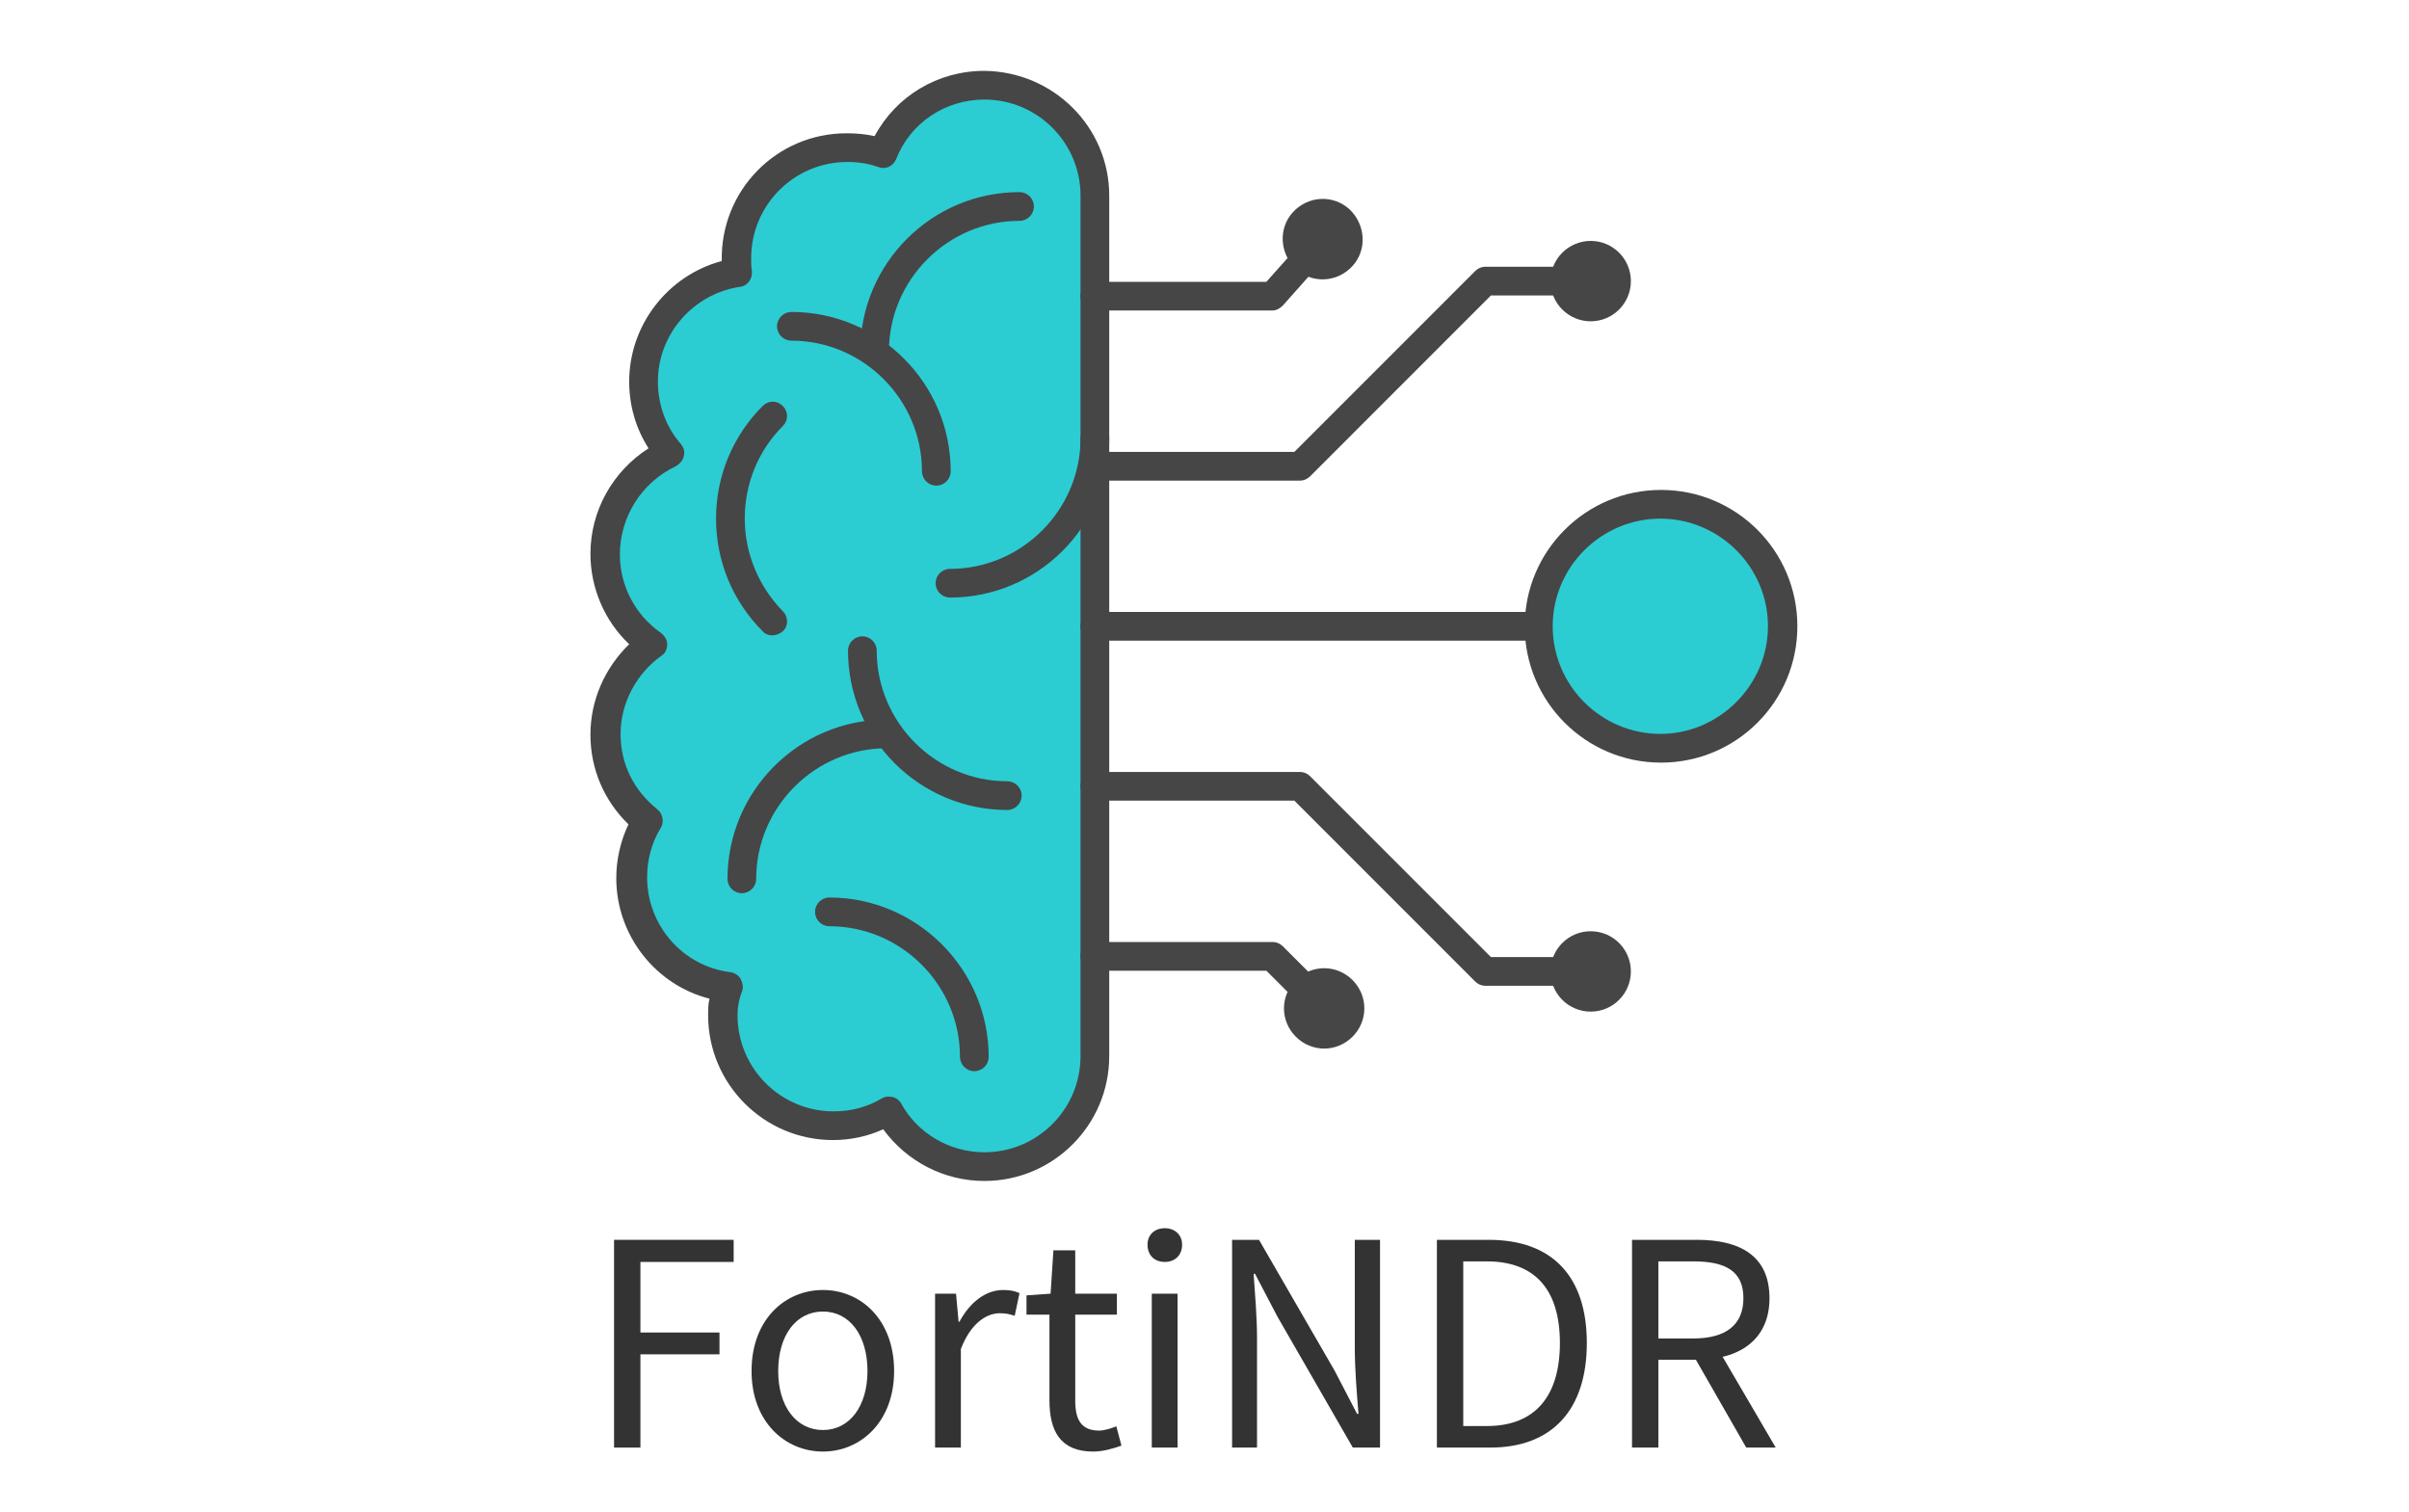
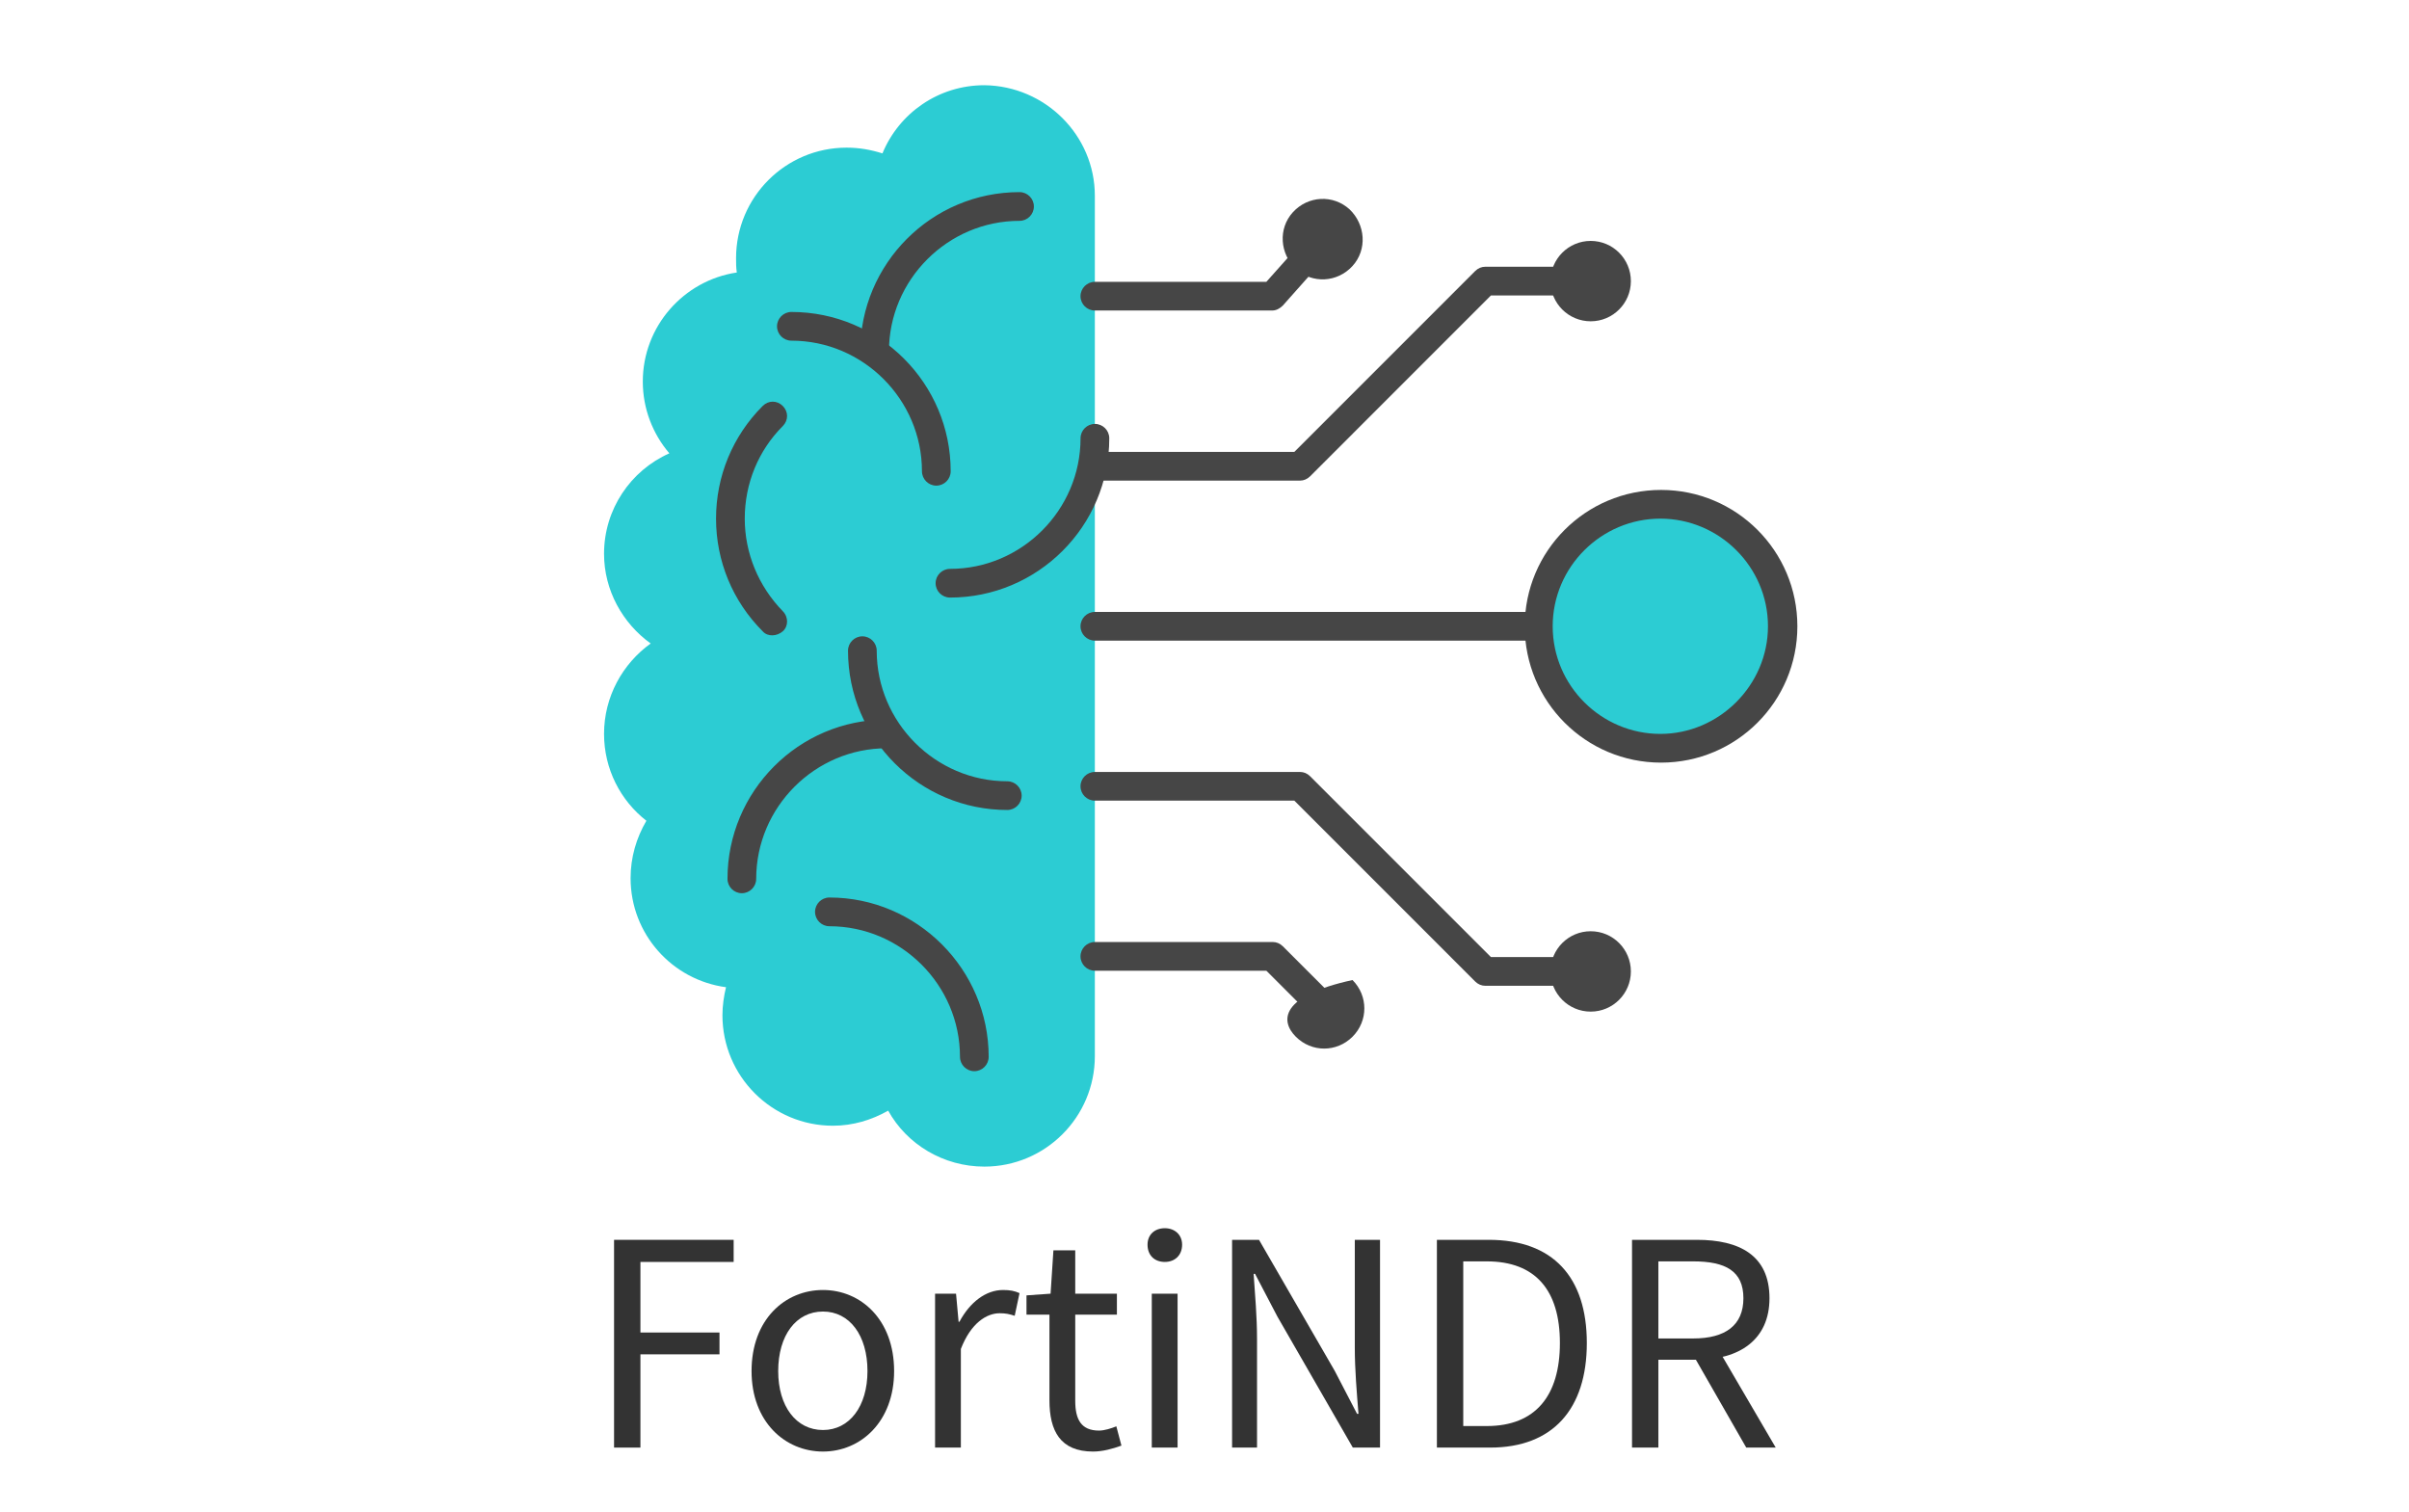
<svg xmlns="http://www.w3.org/2000/svg" width="102" height="64" viewBox="0 0 102 64" fill="none">
  <path d="M69.102 61.288V52.492H71.85C73.638 52.492 74.922 53.14 74.922 54.964C74.922 56.728 73.638 57.568 71.85 57.568H70.218V61.288H69.102ZM70.218 56.668H71.694C73.062 56.668 73.818 56.104 73.818 54.964C73.818 53.812 73.062 53.404 71.694 53.404H70.218V56.668ZM73.938 61.288L71.634 57.268L72.498 56.692L75.186 61.288H73.938Z" fill="#333333" />
  <path d="M60.84 61.288V52.492H63.036C65.748 52.492 67.188 54.064 67.188 56.86C67.188 59.656 65.748 61.288 63.096 61.288H60.84ZM61.956 60.376H62.952C65.016 60.376 66.048 59.092 66.048 56.86C66.048 54.628 65.016 53.404 62.952 53.404H61.956V60.376Z" fill="#333333" />
  <path d="M52.168 61.288V52.492H53.308L56.512 58.036L57.46 59.86H57.52C57.448 58.972 57.364 57.976 57.364 57.064V52.492H58.432V61.288H57.28L54.088 55.744L53.14 53.932H53.08C53.14 54.82 53.224 55.744 53.224 56.68V61.288H52.168Z" fill="#333333" />
  <path d="M48.768 61.288V54.772H49.86V61.288H48.768ZM49.32 53.428C48.888 53.428 48.588 53.152 48.588 52.696C48.588 52.276 48.888 52 49.32 52C49.74 52 50.052 52.276 50.052 52.696C50.052 53.152 49.74 53.428 49.32 53.428Z" fill="#333333" />
  <path d="M46.283 61.456C44.891 61.456 44.435 60.58 44.435 59.284V55.66H43.463V54.844L44.483 54.772L44.603 52.936H45.527V54.772H47.291V55.66H45.527V59.308C45.527 60.1 45.779 60.568 46.535 60.568C46.763 60.568 47.063 60.472 47.267 60.388L47.483 61.204C47.123 61.336 46.691 61.456 46.283 61.456Z" fill="#333333" />
  <path d="M39.592 61.288V54.772H40.48L40.588 55.96H40.624C41.068 55.132 41.74 54.616 42.472 54.616C42.76 54.616 42.952 54.652 43.168 54.748L42.964 55.708C42.736 55.636 42.592 55.6 42.328 55.6C41.788 55.6 41.116 55.996 40.684 57.112V61.288H39.592Z" fill="#333333" />
  <path d="M34.846 61.456C33.238 61.456 31.822 60.196 31.822 58.048C31.822 55.864 33.238 54.616 34.846 54.616C36.442 54.616 37.858 55.864 37.858 58.048C37.858 60.196 36.442 61.456 34.846 61.456ZM34.846 60.544C35.974 60.544 36.73 59.536 36.73 58.048C36.73 56.536 35.974 55.528 34.846 55.528C33.706 55.528 32.95 56.536 32.95 58.048C32.95 59.536 33.706 60.544 34.846 60.544Z" fill="#333333" />
  <path d="M26 61.288V52.492H31.064V53.428H27.116V56.416H30.464V57.34H27.116V61.288H26Z" fill="#333333" />
  <path d="M46.357 8.286V44.714C46.357 47.296 44.261 49.392 41.678 49.392C39.947 49.392 38.397 48.451 37.607 47.023C36.908 47.418 36.118 47.661 35.268 47.661C32.685 47.661 30.589 45.564 30.589 42.982C30.589 42.587 30.65 42.162 30.741 41.797C28.462 41.493 26.7 39.549 26.7 37.179C26.7 36.298 26.943 35.478 27.369 34.749C26.275 33.898 25.576 32.561 25.576 31.072C25.576 29.493 26.366 28.095 27.551 27.244C26.366 26.394 25.576 24.996 25.576 23.447C25.576 21.563 26.7 19.922 28.341 19.193C27.642 18.373 27.217 17.31 27.217 16.155C27.217 13.816 28.948 11.871 31.197 11.537C31.166 11.325 31.166 11.142 31.166 10.93C31.166 8.347 33.263 6.251 35.845 6.251C36.392 6.251 36.878 6.342 37.364 6.494C38.063 4.793 39.734 3.608 41.678 3.608C44.261 3.638 46.357 5.734 46.357 8.286Z" fill="#2CCCD3" />
-   <path d="M46.966 8.286V44.714C46.966 47.63 44.596 50 41.679 50C39.978 50 38.398 49.18 37.396 47.812C36.727 48.116 35.998 48.268 35.269 48.268C32.352 48.268 29.983 45.898 29.983 42.982C29.983 42.739 29.983 42.496 30.043 42.283C27.765 41.706 26.094 39.61 26.094 37.179C26.094 36.389 26.276 35.599 26.61 34.901C25.577 33.898 25 32.561 25 31.103C25 29.645 25.608 28.277 26.641 27.275C25.608 26.302 25 24.905 25 23.447C25 21.624 25.942 19.953 27.461 18.981C26.914 18.13 26.641 17.158 26.641 16.155C26.641 13.755 28.281 11.659 30.56 11.051C30.499 8.074 32.869 5.643 35.846 5.643C36.241 5.643 36.636 5.674 37.031 5.765C37.943 4.063 39.705 3 41.679 3C44.596 3.03 46.966 5.37 46.966 8.286ZM31.228 42.982C31.228 45.23 33.051 47.053 35.299 47.053C36.028 47.053 36.727 46.871 37.335 46.506C37.487 46.415 37.639 46.415 37.791 46.445C37.943 46.476 38.094 46.597 38.155 46.719C38.854 47.995 40.221 48.785 41.679 48.785C43.928 48.785 45.751 46.962 45.751 44.714V8.286C45.751 6.038 43.928 4.215 41.679 4.215C40.039 4.215 38.55 5.187 37.943 6.737C37.821 7.041 37.487 7.193 37.183 7.071C36.758 6.919 36.332 6.858 35.877 6.858C33.628 6.858 31.805 8.681 31.805 10.93C31.805 11.112 31.805 11.294 31.836 11.476C31.866 11.811 31.654 12.114 31.319 12.145C29.345 12.449 27.856 14.15 27.856 16.155C27.856 17.127 28.19 18.069 28.828 18.798C28.95 18.95 29.01 19.133 28.95 19.315C28.919 19.497 28.767 19.649 28.615 19.74C27.188 20.409 26.246 21.867 26.246 23.477C26.246 24.784 26.884 26.029 27.977 26.789C28.129 26.91 28.251 27.092 28.251 27.275C28.251 27.487 28.16 27.67 28.008 27.761C26.944 28.52 26.276 29.766 26.276 31.072C26.276 32.379 26.853 33.472 27.826 34.262C28.069 34.445 28.129 34.809 27.977 35.052C27.582 35.69 27.4 36.419 27.4 37.149C27.4 39.184 28.919 40.916 30.924 41.159C31.107 41.189 31.259 41.281 31.35 41.432C31.441 41.584 31.471 41.767 31.441 41.919C31.289 42.283 31.228 42.648 31.228 42.982Z" fill="#464646" />
  <path d="M33.326 17.613C33.326 17.765 33.265 17.917 33.144 18.039C32.111 19.072 31.534 20.469 31.534 21.958C31.534 23.416 32.111 24.814 33.144 25.877C33.387 26.12 33.387 26.515 33.144 26.728C32.901 26.941 32.506 26.971 32.293 26.728C31.017 25.452 30.318 23.75 30.318 21.958C30.318 20.166 31.017 18.464 32.293 17.188C32.536 16.945 32.901 16.945 33.144 17.188C33.265 17.31 33.326 17.462 33.326 17.613Z" fill="#464646" />
  <path d="M41.862 44.744C41.862 45.078 41.589 45.352 41.254 45.352C40.92 45.352 40.647 45.078 40.647 44.744C40.647 41.706 38.156 39.215 35.117 39.215C34.783 39.215 34.51 38.941 34.51 38.607C34.51 38.273 34.783 37.999 35.117 37.999C38.824 37.999 41.862 41.038 41.862 44.744Z" fill="#464646" />
  <path d="M40.253 19.953C40.253 20.287 39.979 20.561 39.645 20.561C39.311 20.561 39.037 20.287 39.037 19.953C39.037 16.915 36.546 14.423 33.508 14.423C33.174 14.423 32.9 14.15 32.9 13.816C32.9 13.482 33.174 13.208 33.508 13.208C37.245 13.208 40.253 16.246 40.253 19.953Z" fill="#464646" />
  <path d="M43.776 8.742C43.776 9.076 43.503 9.35 43.169 9.35C40.13 9.35 37.639 11.841 37.639 14.879C37.639 15.213 37.366 15.487 37.032 15.487C36.697 15.487 36.424 15.213 36.424 14.879C36.424 11.173 39.432 8.134 43.169 8.134C43.503 8.134 43.776 8.408 43.776 8.742Z" fill="#464646" />
  <path d="M46.968 18.555C46.968 22.292 43.929 25.3 40.223 25.3C39.889 25.3 39.615 25.026 39.615 24.692C39.615 24.358 39.889 24.085 40.223 24.085C43.261 24.085 45.752 21.593 45.752 18.555C45.752 18.221 46.026 17.948 46.36 17.948C46.694 17.948 46.968 18.221 46.968 18.555Z" fill="#464646" />
  <path d="M43.258 33.685C43.258 34.019 42.985 34.293 42.651 34.293C38.944 34.293 35.906 31.285 35.906 27.548C35.906 27.214 36.18 26.941 36.514 26.941C36.848 26.941 37.121 27.214 37.121 27.548C37.121 30.586 39.613 33.078 42.651 33.078C42.985 33.078 43.258 33.351 43.258 33.685Z" fill="#464646" />
  <path d="M38.155 31.072C38.155 31.407 37.882 31.68 37.547 31.68C34.509 31.68 32.018 34.171 32.018 37.209C32.018 37.544 31.745 37.817 31.41 37.817C31.076 37.817 30.803 37.544 30.803 37.209C30.803 33.503 33.81 30.465 37.547 30.465C37.882 30.465 38.155 30.738 38.155 31.072Z" fill="#464646" />
  <path d="M69.265 26.515C69.265 26.849 68.992 27.123 68.658 27.123H46.358C46.023 27.123 45.75 26.849 45.75 26.515C45.75 26.181 46.023 25.908 46.358 25.908H68.658C68.992 25.908 69.265 26.181 69.265 26.515Z" fill="#464646" />
  <path d="M70.3 31.68C73.152 31.68 75.464 29.368 75.464 26.515C75.464 23.663 73.152 21.35 70.3 21.35C67.447 21.35 65.135 23.663 65.135 26.515C65.135 29.368 67.447 31.68 70.3 31.68Z" fill="#2CCCD3" />
  <path d="M76.103 26.515C76.103 29.705 73.521 32.288 70.331 32.288C67.141 32.288 64.559 29.705 64.559 26.515C64.559 23.325 67.141 20.743 70.331 20.743C73.521 20.743 76.103 23.325 76.103 26.515ZM65.743 26.515C65.743 29.037 67.809 31.072 70.301 31.072C72.792 31.072 74.858 29.006 74.858 26.515C74.858 23.994 72.792 21.958 70.301 21.958C67.809 21.958 65.743 23.994 65.743 26.515Z" fill="#464646" />
  <path d="M56.657 10.079C56.657 10.231 56.596 10.352 56.505 10.474L54.318 12.935C54.196 13.056 54.044 13.147 53.862 13.147H46.358C46.023 13.147 45.75 12.874 45.75 12.54C45.75 12.206 46.023 11.932 46.358 11.932H53.619L55.624 9.684C55.837 9.441 56.232 9.41 56.475 9.623C56.596 9.745 56.657 9.897 56.657 10.079Z" fill="#464646" />
  <path d="M57.265 11.264C57.903 10.565 57.811 9.502 57.143 8.864C56.444 8.226 55.381 8.286 54.743 8.985C54.105 9.684 54.196 10.747 54.864 11.385C55.563 12.023 56.627 11.963 57.265 11.264Z" fill="#464646" />
  <path d="M56.718 42.739C56.718 42.891 56.657 43.043 56.535 43.164C56.292 43.407 55.897 43.407 55.685 43.164L53.619 41.098H46.358C46.023 41.098 45.75 40.825 45.75 40.491C45.75 40.156 46.023 39.883 46.358 39.883H53.892C54.044 39.883 54.196 39.944 54.318 40.065L56.566 42.313C56.657 42.435 56.718 42.587 56.718 42.739Z" fill="#464646" />
-   <path d="M54.867 43.893C55.535 44.562 56.598 44.562 57.267 43.893C57.935 43.225 57.935 42.162 57.267 41.493C56.598 40.825 55.535 40.825 54.867 41.493C54.198 42.162 54.198 43.225 54.867 43.893Z" fill="#464646" />
+   <path d="M54.867 43.893C55.535 44.562 56.598 44.562 57.267 43.893C57.935 43.225 57.935 42.162 57.267 41.493C54.198 42.162 54.198 43.225 54.867 43.893Z" fill="#464646" />
  <path d="M68.05 11.902C68.05 12.236 67.776 12.509 67.442 12.509H63.128L55.472 20.166C55.35 20.287 55.199 20.348 55.047 20.348H46.358C46.023 20.348 45.75 20.074 45.75 19.74C45.75 19.406 46.023 19.133 46.358 19.133H54.804L62.46 11.476C62.581 11.355 62.733 11.294 62.885 11.294H67.442C67.776 11.294 68.05 11.568 68.05 11.902Z" fill="#464646" />
  <path d="M67.352 13.603C68.291 13.603 69.053 12.841 69.053 11.902C69.053 10.962 68.291 10.2 67.352 10.2C66.412 10.2 65.65 10.962 65.65 11.902C65.65 12.841 66.412 13.603 67.352 13.603Z" fill="#464646" />
  <path d="M68.05 41.129C68.05 41.463 67.776 41.736 67.442 41.736H62.885C62.733 41.736 62.581 41.675 62.46 41.554L54.804 33.898H46.358C46.023 33.898 45.75 33.624 45.75 33.29C45.75 32.956 46.023 32.683 46.358 32.683H55.047C55.199 32.683 55.35 32.743 55.472 32.865L63.128 40.521H67.442C67.776 40.521 68.05 40.794 68.05 41.129Z" fill="#464646" />
  <path d="M67.352 42.83C68.291 42.83 69.053 42.068 69.053 41.129C69.053 40.189 68.291 39.427 67.352 39.427C66.412 39.427 65.65 40.189 65.65 41.129C65.65 42.068 66.412 42.83 67.352 42.83Z" fill="#464646" />
</svg>